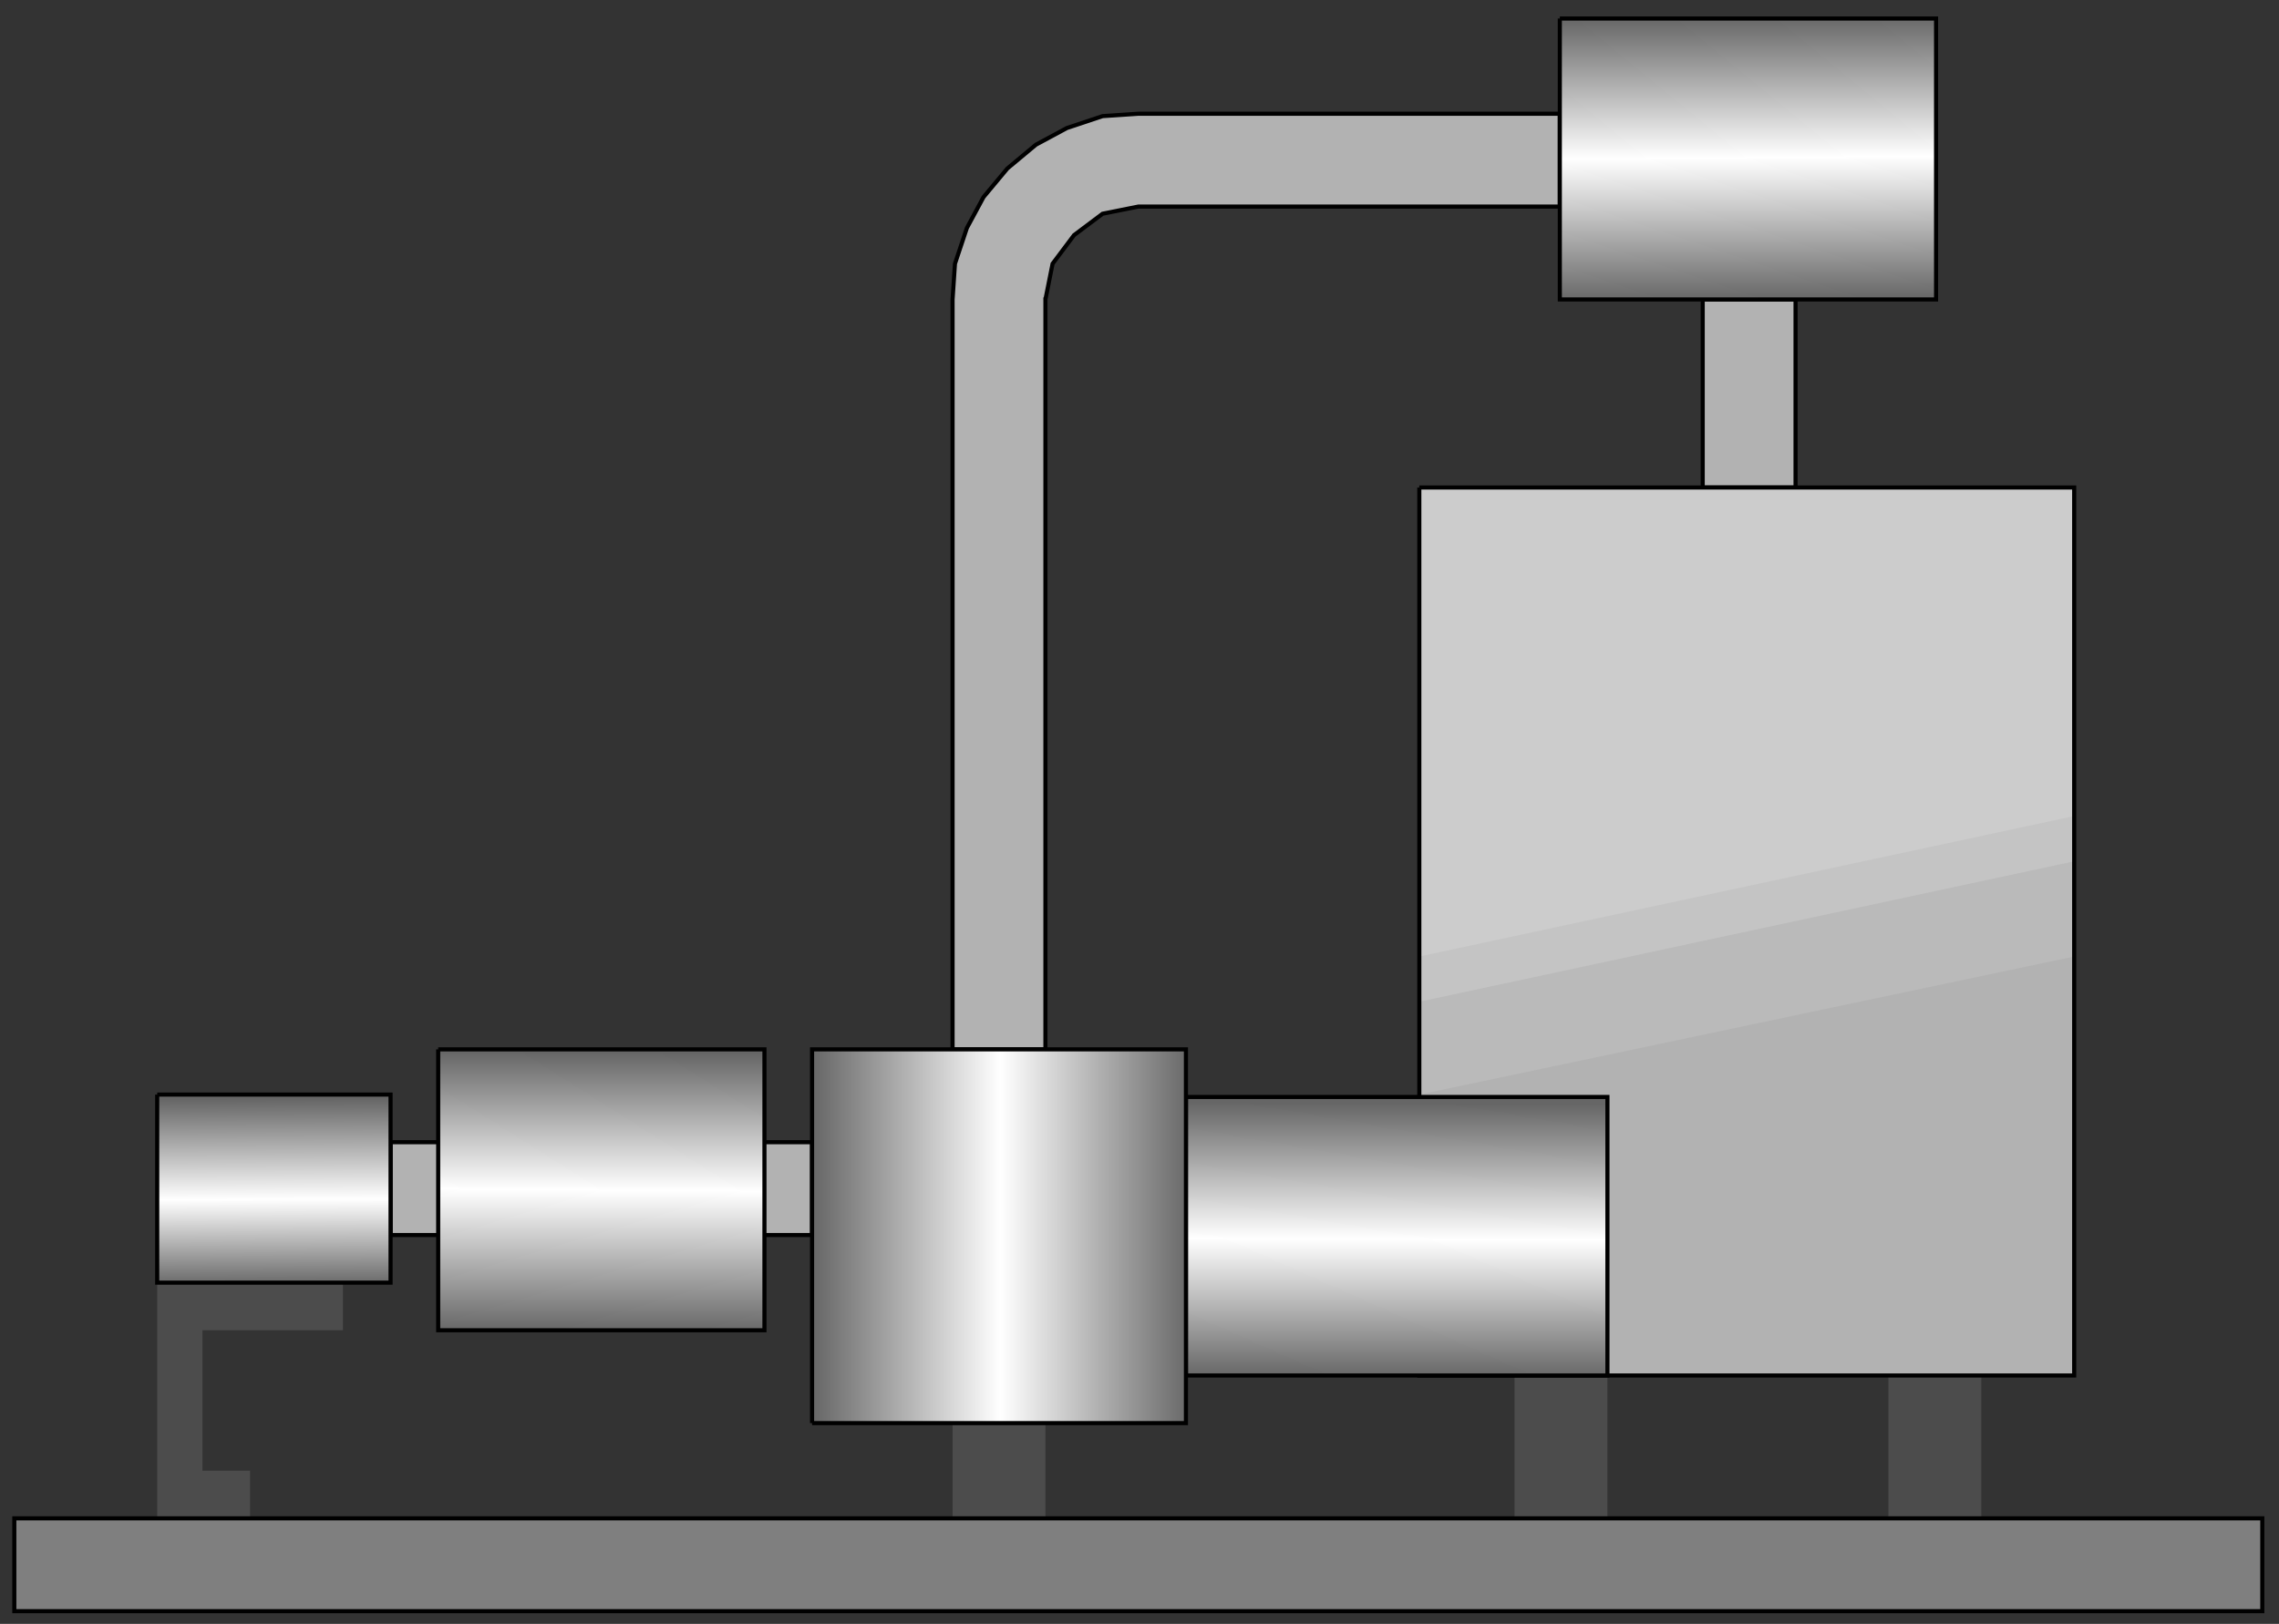
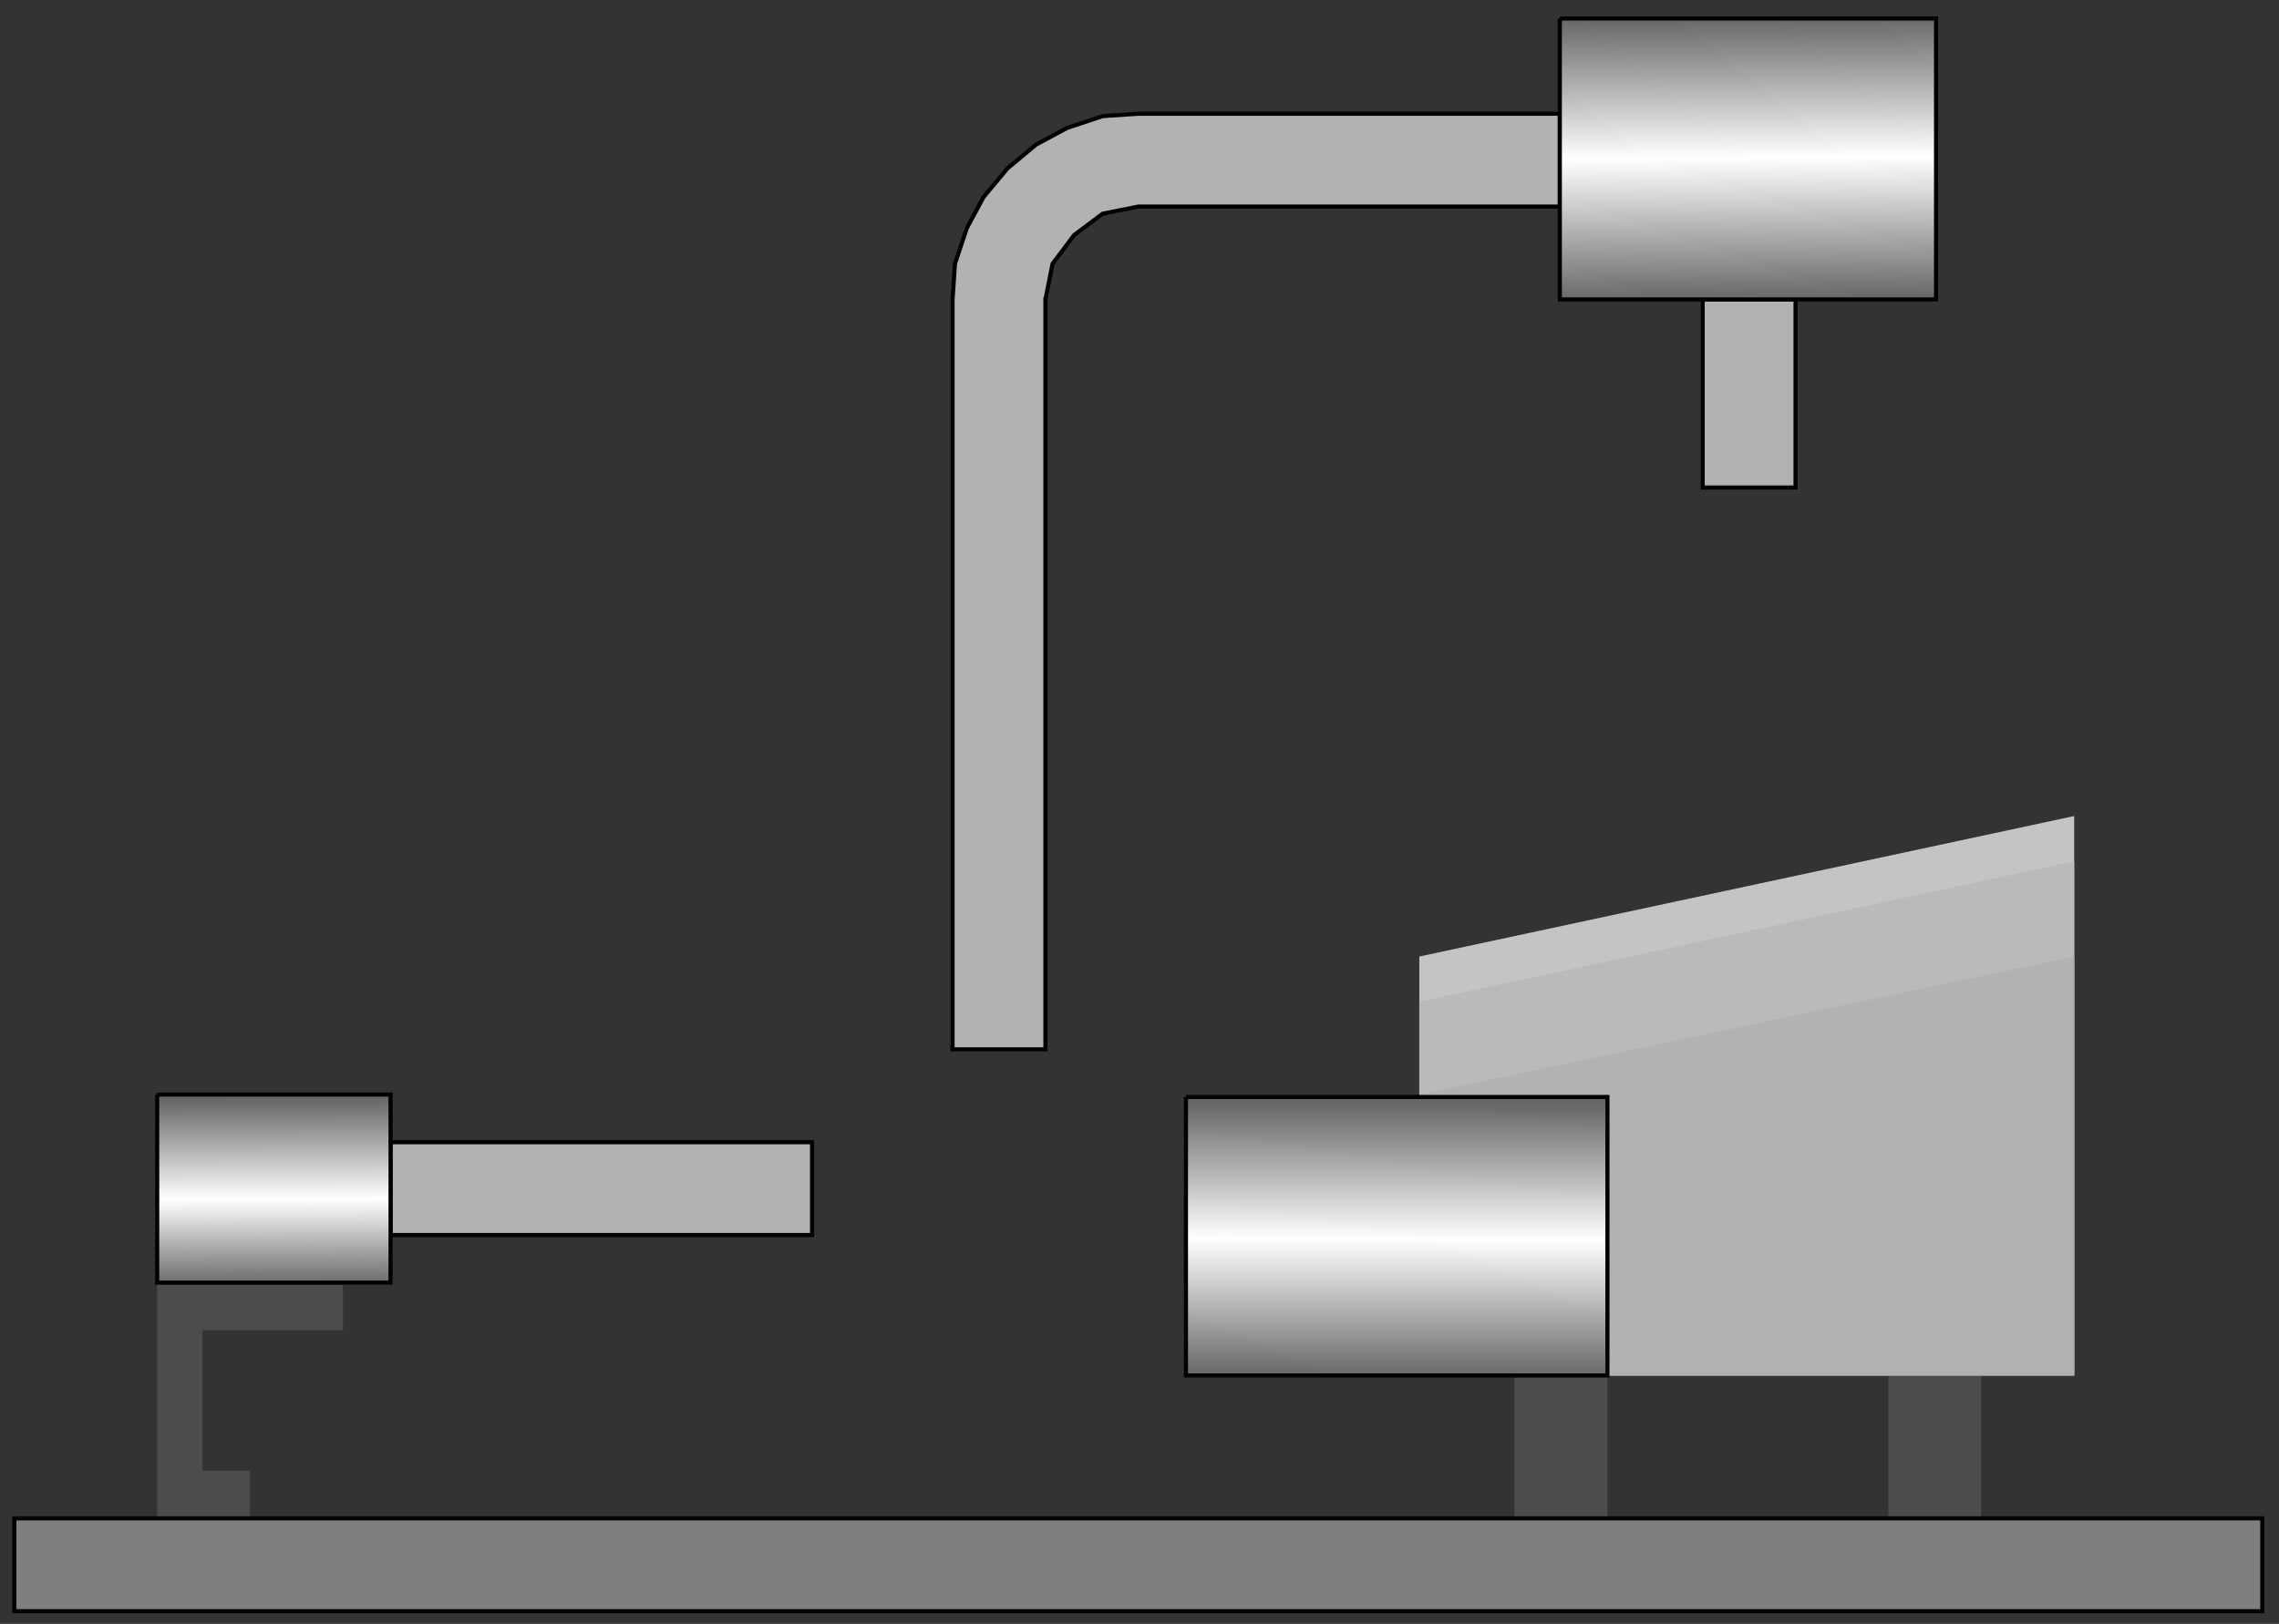
<svg xmlns="http://www.w3.org/2000/svg" xmlns:ns1="http://sodipodi.sourceforge.net/DTD/sodipodi-0.dtd" xmlns:ns2="http://www.inkscape.org/namespaces/inkscape" version="1.1" id="svg2" ns1:docname="Iindustrial3001.svg" ns2:version="0.48.3.1 r9886" x="0px" y="0px" width="138.667px" height="98.833px" viewBox="3.041 2.785 138.667 98.833" enable-background="new 3.041 2.785 138.667 98.833" xml:space="preserve">
  <rect x="3.041" y="2.785" width="138.667" height="98.833" fill="#333333" stroke="none" />
  <ns1:namedview id="namedview100" ns2:current-layer="svg2" ns2:window-y="-8" ns2:window-x="-8" ns2:window-height="848" ns2:window-width="1440" ns2:pageshadow="2" ns2:pageopacity="0" bordercolor="#666666" pagecolor="#ffffff" ns2:cy="78.03574" ns2:cx="105.22638" guidetolerance="10" gridtolerance="10" ns2:zoom="3.5994813" objecttolerance="10" showgrid="false" borderopacity="1" ns2:window-maximized="1">
	</ns1:namedview>
  <path id="path4" fill="#B2B2B2" stroke="#000000" stroke-width="0.25" d="M106.642,21.01h5.65v11.446h-5.65V21.01z" />
  <path id="path6" fill="#B2B2B2" stroke="#000000" stroke-width="0.25" d="M66.651,21.01l0.435-2.174l1.304-1.738l1.739-1.305  l2.173-0.435h25.647v-5.65H72.302l-2.173,0.145l-2.173,0.725l-1.883,1.014l-1.739,1.449l-1.449,1.739l-1.014,1.883l-0.725,2.174  L61,21.01v45.642h5.65V21.01z" />
  <path id="path8" fill="#B2B2B2" stroke="#000000" stroke-width="0.25" d="M26.805,77.953v-5.65h25.646v5.65H26.805z" />
  <path id="path10" fill="#4C4C4C" d="M117.943,95.196v-8.694h5.651v8.694H117.943z" />
  <path id="path12" fill="#4C4C4C" d="M95.195,95.196v-8.694h5.651v8.694H95.195z" />
-   <path id="path14" fill="#4C4C4C" d="M61,95.196V89.4h5.65v5.796H61z" />
  <path id="path16" fill="#4C4C4C" d="M12.606,95.196V80.851h11.301v2.897h-8.548v8.549h2.898v2.898H12.606z" />
-   <path id="path18" fill="#CCCCCC" d="M89.4,32.457h39.846v54.045H89.4V32.457z" />
  <path id="path20" fill="#C4C4C4" d="M89.4,86.502h39.846v-34.05L89.4,61.001V86.502z" />
  <path id="path22" fill="#BABABA" d="M89.4,86.502h39.846V55.205L89.4,63.754V86.502z" />
  <path id="path24" fill="#B2B2B2" d="M89.4,86.502h39.846V61.001L89.4,69.405V86.502z" />
-   <path id="path26" fill="none" stroke="#000000" stroke-width="0.25" d="M89.4,32.457h39.846v54.045H89.4V32.457" />
  <path id="path88" fill="#7F7F7F" stroke="#000000" stroke-width="0.25" d="M3.912,95.196h136.78v5.65H3.912V95.196z" />
  <linearGradient id="path90_1_" gradientUnits="userSpaceOnUse" x1="1925.599" y1="-2571.304" x2="1925.091" y2="-2686.273" gradientTransform="matrix(0.145 0 0 -0.145 -190.947 -302.898)">
    <stop offset="0" style="stop-color:#666666" />
    <stop offset="0.496" style="stop-color:#FFFFFF" />
    <stop offset="1" style="stop-color:#666666" />
  </linearGradient>
  <path id="path90" fill="url(#path90_1_)" stroke="#000000" stroke-width="0.25" d="M75.2,69.55h25.646v16.952H75.2V69.55" />
  <linearGradient id="path92_1_" gradientUnits="userSpaceOnUse" x1="1678.843" y1="-2628.988" x2="1837.843" y2="-2628.988" gradientTransform="matrix(0.145 0 0 -0.145 -190.947 -302.898)">
    <stop offset="0" style="stop-color:#666666" />
    <stop offset="0.496" style="stop-color:#FFFFFF" />
    <stop offset="1" style="stop-color:#666666" />
  </linearGradient>
-   <path id="path92" fill="url(#path92_1_)" stroke="#000000" stroke-width="0.25" d="M52.452,89.4V66.652H75.2V89.4H52.452" />
  <linearGradient id="path94_1_" gradientUnits="userSpaceOnUse" x1="1590.963" y1="-2667.545" x2="1591.73" y2="-2549.82" gradientTransform="matrix(0.145 0 0 -0.145 -190.947 -302.898)">
    <stop offset="0" style="stop-color:#666666" />
    <stop offset="0.508" style="stop-color:#FFFFFF" />
    <stop offset="1" style="stop-color:#666666" />
  </linearGradient>
-   <path id="path94" fill="url(#path94_1_)" stroke="#000000" stroke-width="0.25" d="M29.703,66.652h19.851v17.097H29.703V66.652" />
  <linearGradient id="path96_1_" gradientUnits="userSpaceOnUse" x1="1453.695" y1="-2569.455" x2="1453.991" y2="-2648.068" gradientTransform="matrix(0.145 0 0 -0.145 -190.947 -302.898)">
    <stop offset="0" style="stop-color:#666666" />
    <stop offset="0.536" style="stop-color:#FFFFFF" />
    <stop offset="1" style="stop-color:#666666" />
  </linearGradient>
  <path id="path96" fill="url(#path96_1_)" stroke="#000000" stroke-width="0.25" d="M12.606,69.405h14.199v11.446H12.606V69.405" />
  <linearGradient id="path98_1_" gradientUnits="userSpaceOnUse" x1="2072.28" y1="-2115.124" x2="2073.38" y2="-2234.433" gradientTransform="matrix(0.145 0 0 -0.145 -190.947 -302.898)">
    <stop offset="0" style="stop-color:#666666" />
    <stop offset="0.496" style="stop-color:#FFFFFF" />
    <stop offset="1" style="stop-color:#666666" />
  </linearGradient>
  <path id="path98" fill="url(#path98_1_)" stroke="#000000" stroke-width="0.25" d="M97.949,3.913h22.893V21.01H97.949V3.913" />
</svg>